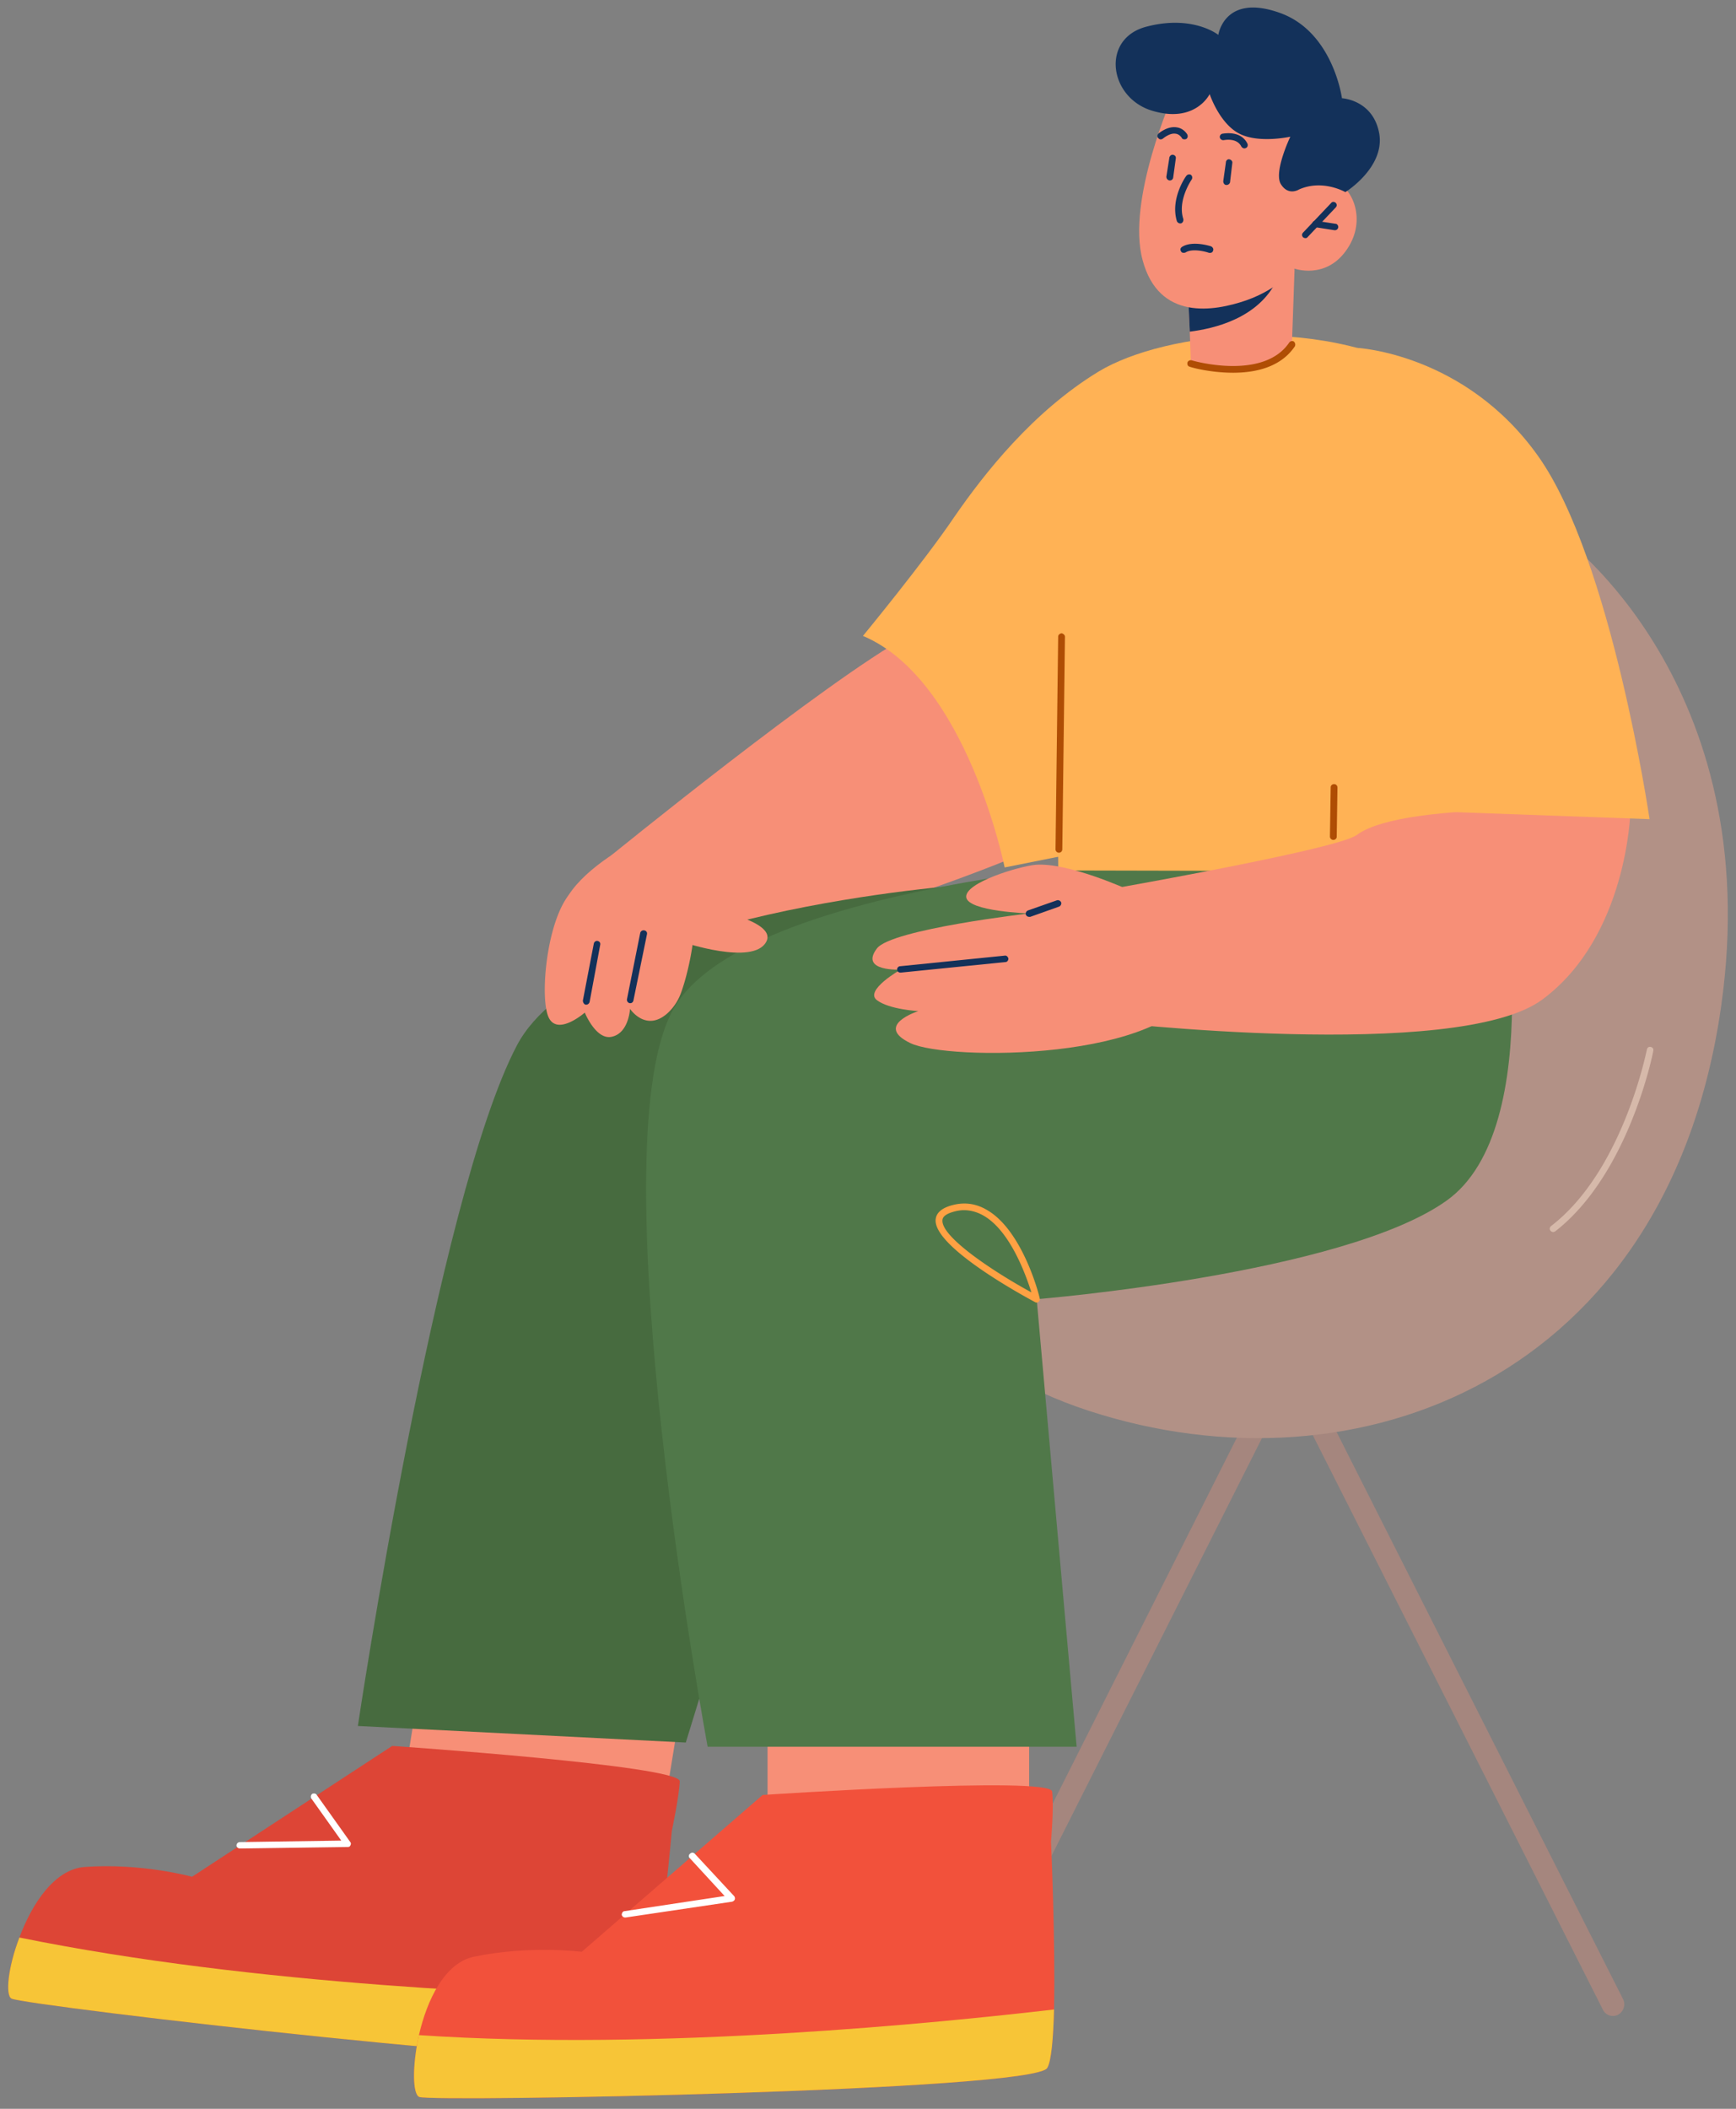
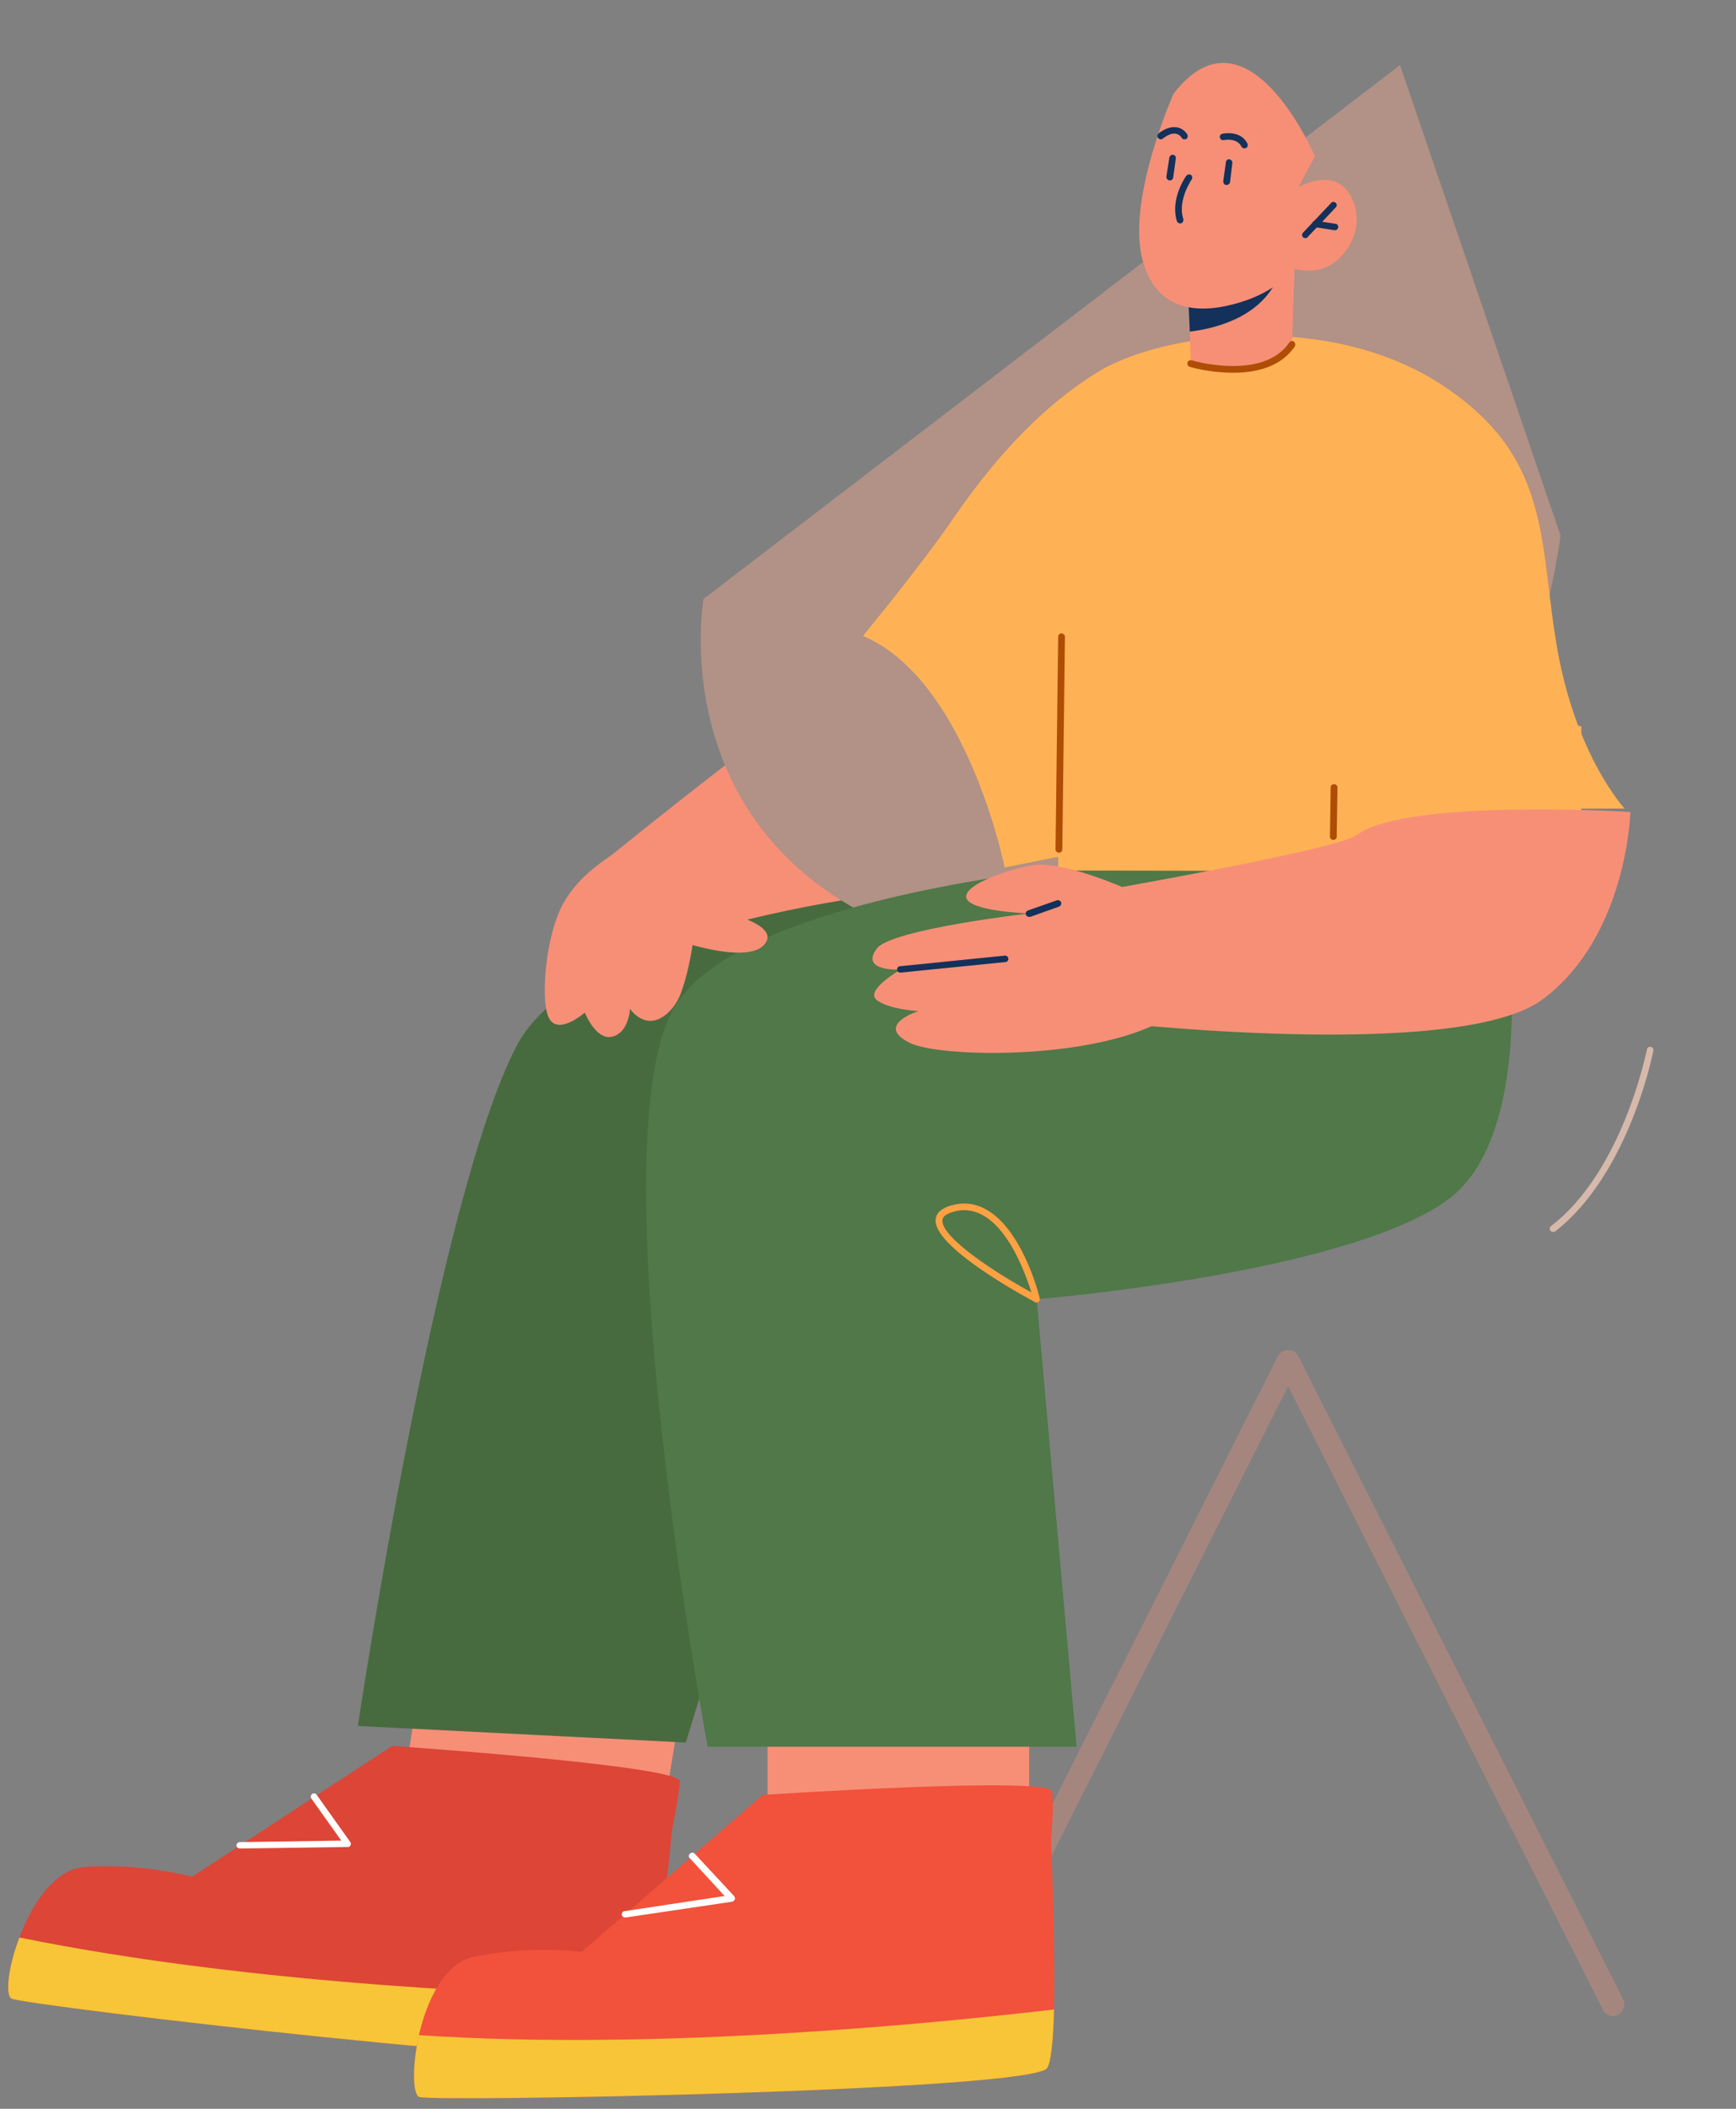
<svg xmlns="http://www.w3.org/2000/svg" width="154" height="187" fill="none">
  <rect width="100%" height="100%" fill="#808080" stroke="none" />
  <path d="M143.088 178.766a.952.952 0 0 0 .434-.1c.502-.268.703-.87.469-1.371l-28.822-57.041c-.167-.335-.501-.535-.903-.535-.367 0-.702.2-.902.535l-28.722 57.041c-.267.501-.066 1.103.435 1.371a1.002 1.002 0 0 0 1.337-.468l27.852-55.269 27.919 55.269a.986.986 0 0 0 .903.568Z" fill="#A5867E" />
  <path d="M91.295 151.079v10.799H68.09v-12.571l23.204 1.772ZM60.635 149.841l-1.739 10.666-22.87-3.712 2.006-12.438 22.603 5.484Z" fill="#F78F77" />
  <path d="M1.021 177.224c1.204.635 54.133 6.821 55.537 4.949.434-.535.87-2.541 1.27-5.049.97-5.918 1.772-14.779 1.772-14.779s.636-2.975.703-4.38c.067-1.404-25.512-3.143-25.512-3.143l-17.754 11.602s-4.48-1.237-9.53-.869c-2.674.201-4.68 3.277-5.784 6.253-1.003 2.608-1.27 5.115-.702 5.416Z" fill="#DD4536" />
  <path d="M1.019 177.227c1.204.635 54.132 6.821 55.537 4.949.434-.535.869-2.542 1.27-5.049-10.164-.167-35.107-1.037-56.105-5.316-1.003 2.608-1.27 5.115-.702 5.416Z" fill="#F7C537" />
  <path d="m21.28 163.919 9.563-.134c.1 0 .2-.033.234-.134.067-.1.067-.234 0-.301l-2.976-4.179c-.067-.134-.267-.167-.401-.1-.134.1-.167.3-.067.434l2.641 3.712-8.994.133a.3.3 0 0 0-.3.301c0 .134.133.268.3.268Z" fill="#fff" />
  <path d="M60.535 72.574s-12.472 4.782-10.7 10.265c1.772 5.45 15.28-3.879 15.28-3.879l-4.58-6.386Z" fill="#F78F77" />
  <path d="M54.183 75.885s19.025-15.48 26.414-19.527c5.316-2.842 11.602 8.527 11.602 8.527l-.067 10.23s-11.167 4.916-23.07 7.691c-6.888 1.605-13.341.635-13.341.635l-1.538-7.556Z" fill="#F78F77" />
  <path d="M85.678 78.457s-33.536 2.34-39.822 14.244c-7.122 13.508-14.11 60.351-14.11 60.351l29.09 1.471 3.476-11.301 21.366-64.765Z" fill="#476B3F" />
-   <path d="M138.439 47.498s18.323 13.073 14.244 41.728c-4.681 32.967-32.232 43.667-56.105 35.876-23.907-7.79-19.928-30.26-19.928-30.26l61.789-47.344Z" fill="#B29186" />
+   <path d="M138.439 47.498c-4.681 32.967-32.232 43.667-56.105 35.876-23.907-7.79-19.928-30.26-19.928-30.26l61.789-47.344Z" fill="#B29186" />
  <path d="M137.77 109.251a.36.36 0 0 0 .2-.066c6.554-5.083 8.694-15.916 8.694-16.016.033-.167-.067-.301-.235-.334-.167-.034-.3.066-.334.234-.033.1-2.106 10.732-8.493 15.647-.133.101-.167.301-.066.402.066.1.167.133.234.133Z" fill="#D6B9AA" />
  <path d="M37.196 185.952c1.271.468 54.567-.535 55.704-2.575.368-.601.535-2.641.602-5.182.134-5.985-.267-14.879-.267-14.879s.267-3.043.1-4.447c-.1-1.404-25.679.301-25.679.301l-16.049 13.909s-4.614-.602-9.562.435c-2.608.535-4.18 3.878-4.882 6.955-.602 2.741-.568 5.249.033 5.483Z" fill="#F2513B" />
  <path d="M37.196 185.95c1.27.469 54.567-.535 55.704-2.574.368-.602.535-2.642.602-5.183-10.098 1.171-34.94 3.712-56.34 2.274-.6 2.742-.568 5.249.034 5.483Z" fill="#F7C537" />
  <path d="M55.454 170.038h.034l9.462-1.404c.1-.034.2-.101.234-.201s0-.234-.067-.301l-3.477-3.745c-.134-.133-.3-.133-.435 0a.252.252 0 0 0 0 .402l3.076 3.343-8.86 1.338c-.167 0-.267.167-.267.334a.32.32 0 0 0 .3.234Z" fill="#fff" />
  <path d="M76.552 56.392s5.45-6.62 8.091-10.533c2.675-3.878 6.988-9.362 12.806-12.906 5.851-3.544 20.429-5.35 30.393 1.137 9.964 6.486 8.626 14.11 10.331 23.605 1.706 9.463 5.952 14.01 5.952 14.01h-28.822l-26.18 5.216S85.78 60.27 76.552 56.39Z" fill="#FFB255" />
  <path d="M105.378 25.569v.2l.167 3.645.1 2.842s-.267.668 3.076.468c4.447-.268 5.885-2.174 5.885-2.174l.234-6.687-1.338.234-8.124 1.471Z" fill="#F78F77" />
  <path d="m105.379 25.765.167 3.645c2.14-.268 6.086-1.17 7.724-4.58.111-.268.189-.513.234-.736l-8.092 1.605-.033.066Z" fill="#13315A" />
  <path d="M104.108 8.309s-4.213 9.462-2.742 14.778c1.438 5.35 6.286 4.548 9.195 3.545 2.942-1.037 4.28-2.809 4.28-2.809s2.708.97 4.547-1.572c1.839-2.507.735-5.383-.803-6.085-1.571-.668-3.41.435-3.41.435l1.471-2.742s-5.985-14.043-12.538-5.55Z" fill="#F78F77" />
  <path d="M62.775 154.894s-9.73-52.327-3.21-65.1c6.487-12.772 51.959-14.31 51.959-14.31l21.566 1.137s4.38 23.372-4.781 29.858c-9.161 6.52-36.345 8.727-36.345 8.727l3.544 39.688H62.776Z" fill="#507849" />
  <path d="m93.806 54.084.067 23.104 46.408.1V64.416L93.806 54.084Z" fill="#FFB255" />
  <path d="M94.04 79.628s24.442-4.18 26.315-5.584c4.413-3.277 24.274-2.04 24.274-2.04s-.268 11.034-7.791 16.618c-7.556 5.617-39.153 1.94-39.153 1.94l-3.644-10.934Z" fill="#F78F77" />
-   <path d="M120.353 30.846s9.629.468 16.116 9.63c6.486 9.16 9.863 32.164 9.863 32.164l-25.979-.936V30.846Z" fill="#FFB255" />
  <path d="M104.669 19.811h.1c.167-.066.234-.234.201-.4-.535-1.64.735-3.478.735-3.478a.316.316 0 0 0-.067-.435.319.319 0 0 0-.401.1c-.067.067-1.437 2.04-.836 4.013.034.1.168.2.268.2ZM115.805 21.117a.226.226 0 0 0 .201-.1l2.474-2.608c.134-.134.134-.301 0-.435-.134-.1-.301-.1-.401.033l-2.475 2.608c-.133.134-.133.301 0 .435a.36.36 0 0 0 .201.067Z" fill="#13315A" />
  <path d="M118.411 20.415c.167 0 .267-.1.301-.235.033-.167-.101-.334-.234-.334l-1.739-.267c-.134-.034-.301.066-.334.234 0 .167.1.334.267.334l1.705.268h.034ZM108.816 16.402a.32.32 0 0 0 .3-.234l.201-1.705c.034-.168-.1-.301-.267-.335-.134-.033-.301.1-.301.268l-.234 1.671c0 .168.1.335.267.335h.034ZM103.769 16.002c.167 0 .268-.1.301-.235l.234-1.705c.034-.167-.067-.3-.234-.334-.167-.034-.301.1-.334.234l-.268 1.705c0 .167.101.301.268.335h.033ZM110.386 13.16a.3.3 0 0 0 .134-.034c.167-.067.2-.268.133-.401-.602-1.204-2.14-.87-2.206-.87-.168.034-.268.2-.235.335a.309.309 0 0 0 .368.234c.034 0 1.137-.234 1.538.568.067.1.167.167.268.167ZM105.069 12.356a.37.37 0 0 0 .167-.033c.134-.1.167-.268.067-.435-.245-.357-.568-.557-.97-.602-.802-.1-1.538.535-1.571.569-.1.1-.134.3 0 .4.1.134.267.134.401.034.167-.134.669-.501 1.104-.434.222.022.412.144.568.367.033.1.134.134.234.134Z" fill="#13315A" />
  <path d="M100.09 78.892s-5.35-2.44-8.225-2.206c-1.438.133-6.286 1.571-6.152 2.875.167 1.27 5.583 1.438 5.583 1.438s-12.237 1.404-13.508 3.11c-1.571 2.072 2.107 1.872 2.107 1.872s-3.243 1.839-2.107 2.708c1.104.836 3.678.97 3.678.97s-3.979 1.27-.702 2.842c3.243 1.571 22.903 1.638 25.612-5.25 1.337-3.41-6.286-8.359-6.286-8.359Z" fill="#F78F77" />
  <path d="m79.892 86.248 9.296-.936c.167 0 .267-.167.267-.301-.033-.167-.167-.301-.334-.268l-9.262.937c-.167 0-.3.167-.267.3 0 .168.133.268.3.268ZM91.296 81.302h.1l2.541-.903a.319.319 0 0 0 .201-.368.32.32 0 0 0-.368-.2l-2.574.902a.32.32 0 0 0-.2.368c.066.134.166.2.3.2Z" fill="#13315A" />
  <path d="M93.936 75.616a.3.3 0 0 0 .3-.301l.235-18.858c0-.134-.134-.267-.301-.3-.167.033-.301.133-.301.3l-.234 18.858a.3.3 0 0 0 .3.3ZM118.279 74.48c.167 0 .301-.134.301-.268l.066-4.38a.3.3 0 0 0-.3-.3c-.168 0-.301.133-.301.267l-.067 4.38a.3.3 0 0 0 .301.3ZM109.384 33.053c1.972 0 4.212-.468 5.483-2.34a.365.365 0 0 0-.1-.435.32.32 0 0 0-.402.1c-2.307 3.41-8.593 1.605-8.659 1.571-.168-.033-.335.067-.368.201-.034.167.033.334.2.368.134.067 1.839.535 3.846.535Z" fill="#AF4D04" />
  <path d="M59.165 89.894a4.524 4.524 0 0 0 1.204-1.74c.87-2.24 2.273-8.893.167-10.297-2.04-1.371-2.909 2.34-2.909 2.34s.1-3.11-2.04-2.474c-1.805.535-1.972 2.541-1.972 2.541s-.167-3.243-2.541-1.505c-2.34 1.706-3.177 8.727-2.541 11.068.601 2.374 3.343-.034 3.343-.034s1.003 2.474 2.407 2.14c1.505-.334 1.605-2.474 1.605-2.474s1.371 2.073 3.277.434Z" fill="#F78F77" />
-   <path d="M55.923 88.957c.134 0 .234-.1.267-.233l1.204-5.885c.033-.167-.067-.301-.234-.335a.308.308 0 0 0-.368.234l-1.17 5.852a.308.308 0 0 0 .234.367h.067ZM52.008 89.09c.134 0 .268-.1.301-.267l.937-5.049c.033-.167-.067-.3-.235-.334-.133-.033-.3.067-.334.234l-.97 5.049c0 .167.1.334.235.368h.066ZM115.233 16.803s-.936.602-1.604-.468c-.669-1.07.835-4.213.835-4.213s-2.842.636-4.58-.3c-1.739-.937-2.575-3.478-2.575-3.478s-1.27 2.641-5.115 1.471c-3.846-1.17-4.548-6.42-.469-7.456 4.113-1.07 6.353.736 6.353.736s.535-3.779 5.584-1.906c4.614 1.738 5.383 7.523 5.383 7.523s2.775.134 3.31 3.143c.502 3.009-3.009 5.182-3.009 5.182s-2.006-1.17-4.113-.234ZM105.006 22.42a.375.375 0 0 0 .167-.034c.568-.367 1.705-.1 2.073.034.167.033.334-.034.367-.2.067-.134-.033-.302-.167-.368-.067-.034-1.671-.535-2.574.033-.167.1-.201.267-.101.401.034.1.134.134.235.134Z" fill="#13315A" />
  <path d="M61.272 80.264s7.89 1.17 6.687 3.276c-1.17 2.107-7.39 0-7.39 0l.703-3.276Z" fill="#F78F77" />
  <path fill-rule="evenodd" clip-rule="evenodd" d="M91.964 115.506a.225.225 0 0 0 .167-.067.27.27 0 0 0 .1-.301c-.033-.267-1.504-5.985-4.647-7.824-1.003-.602-2.04-.735-3.143-.435-.892.246-1.37.658-1.438 1.238-.267 2.44 7.891 6.854 8.827 7.355.045.023.09.034.134.034Zm-6.453-8.192c.602 0 1.193.167 1.772.502 2.34 1.371 3.712 5.216 4.213 6.787-3.377-1.839-8.058-4.948-7.89-6.42.022-.312.356-.557 1.002-.735.312-.089.613-.134.903-.134Z" fill="#FFA143" />
</svg>